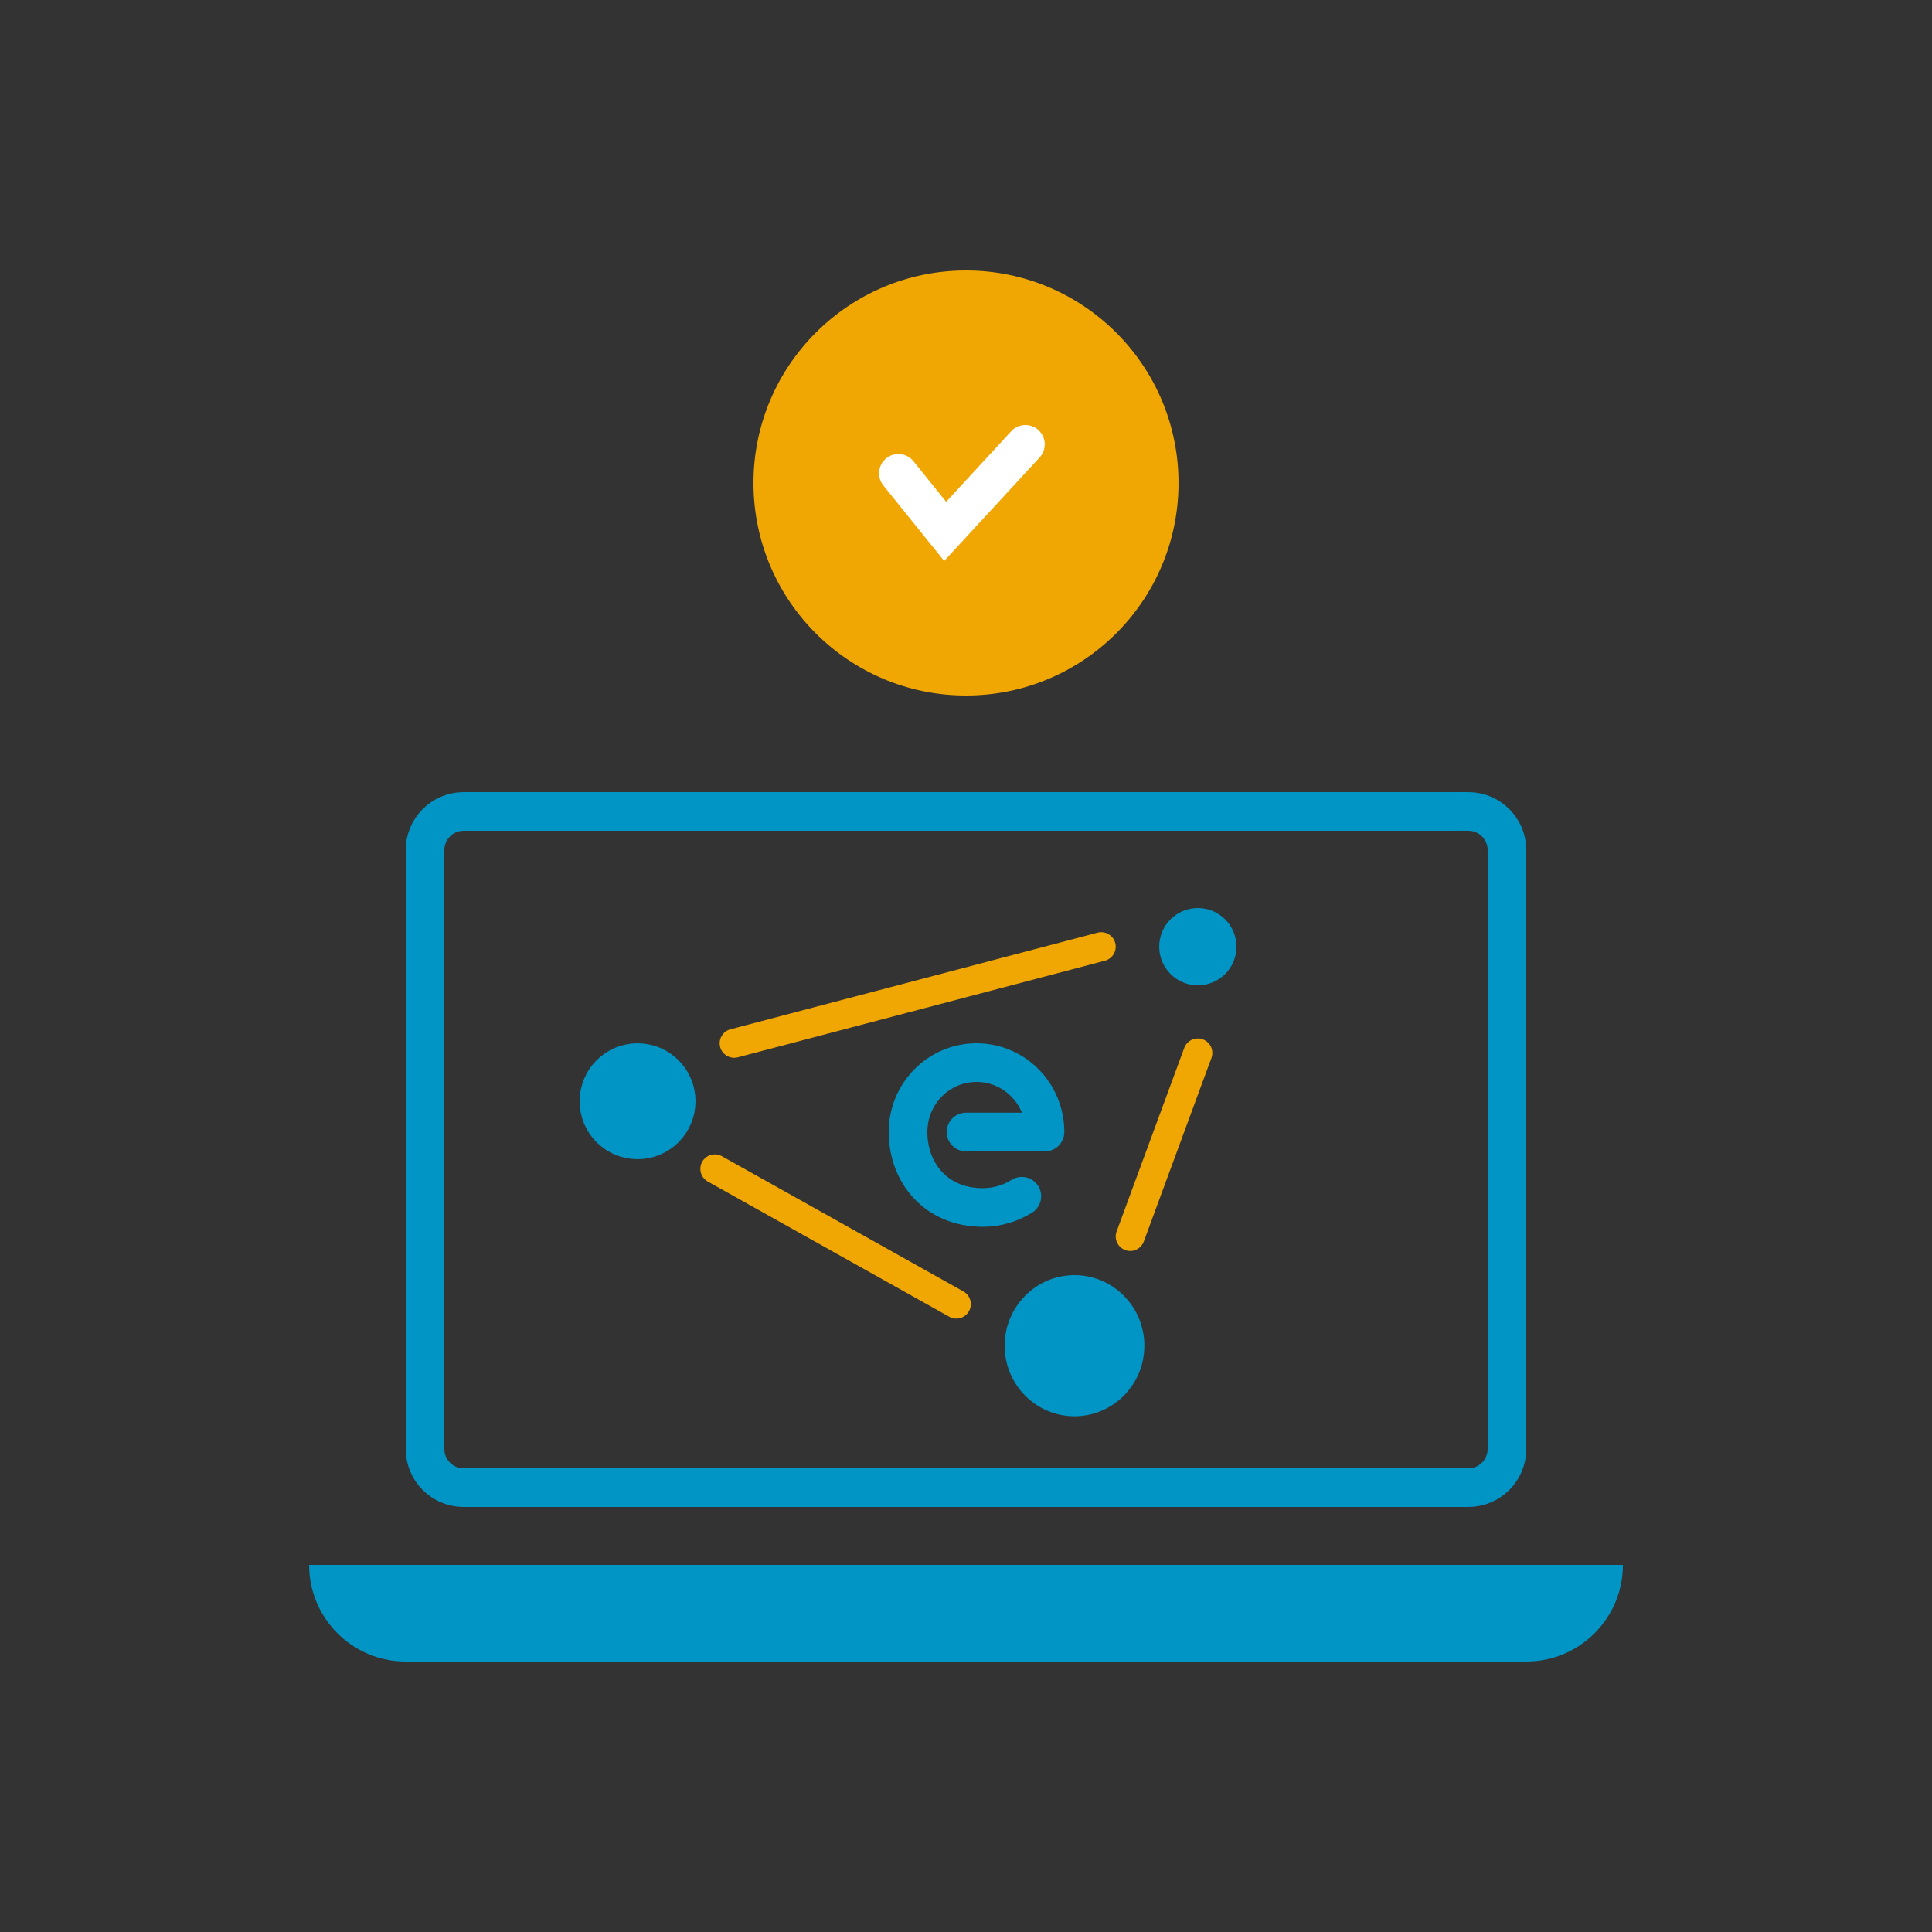
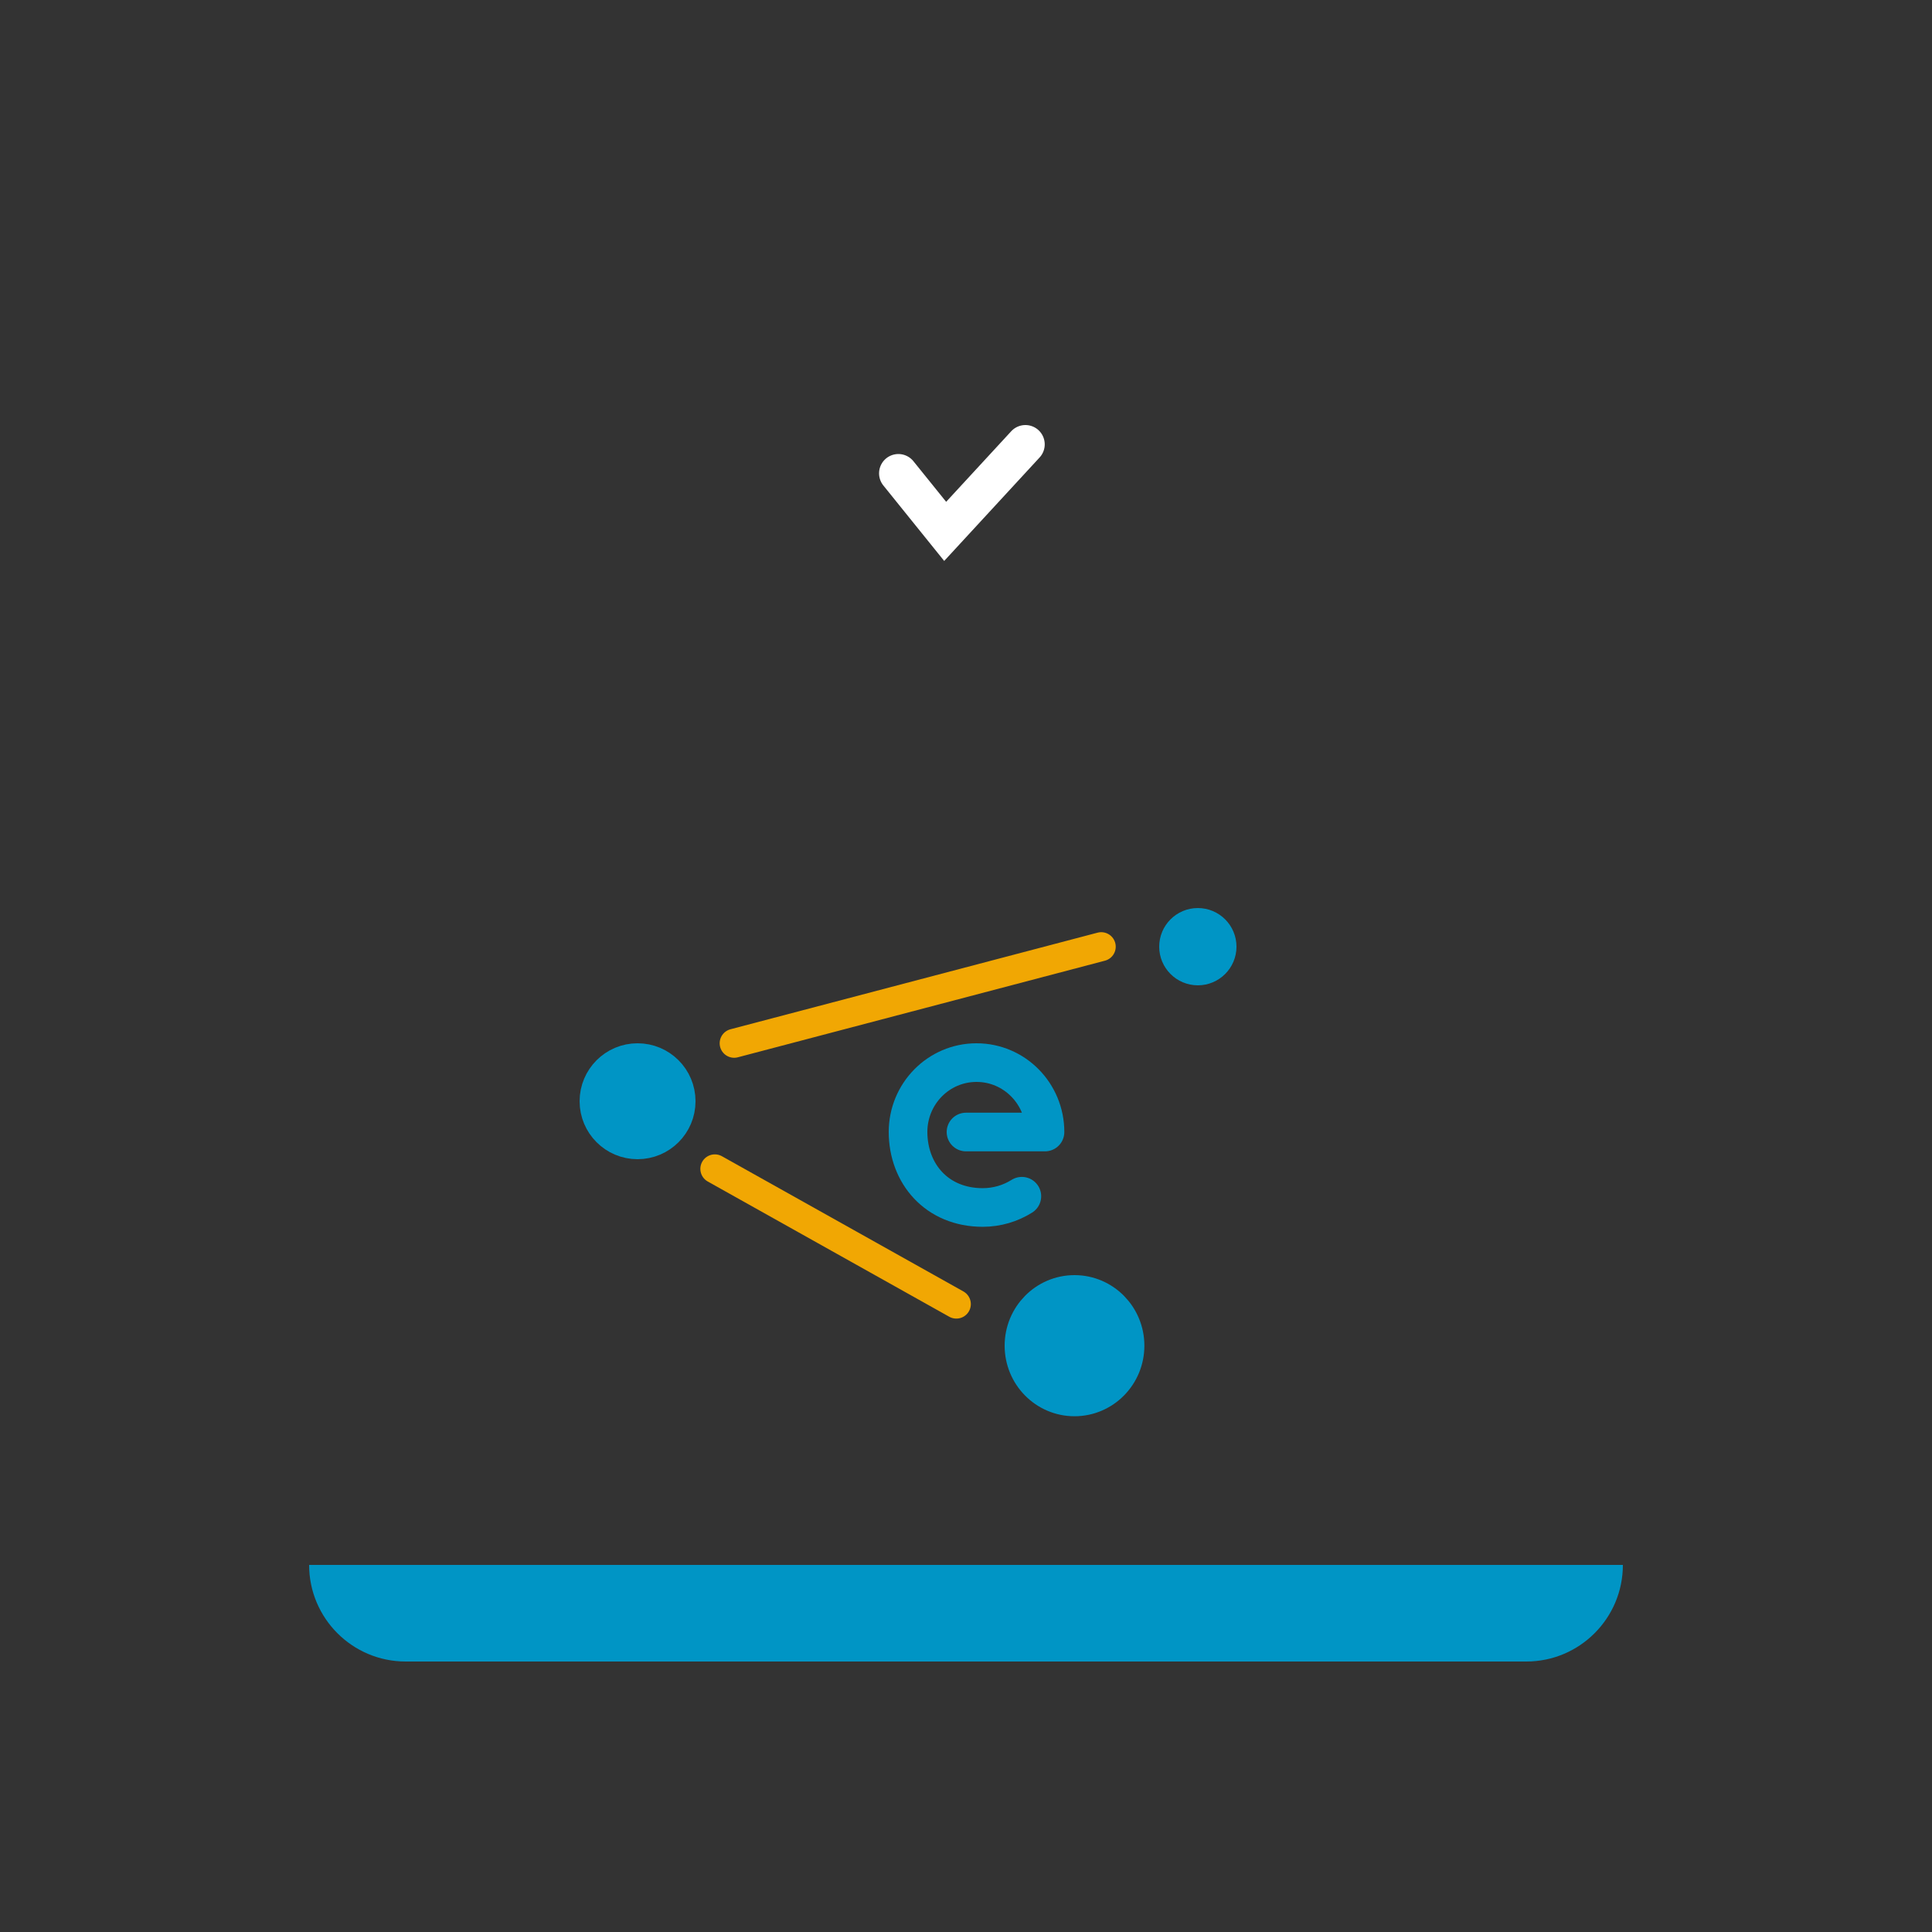
<svg xmlns="http://www.w3.org/2000/svg" width="100" height="100" viewBox="0 0 100 100" fill="none">
  <rect x="0" y="0" width="100" height="100" fill="#333333" stroke="none" />
-   <path d="M50 36C56.075 36 61 31.075 61 25C61 18.925 56.075 14 50 14C43.925 14 39 18.925 39 25C39 31.075 43.925 36 50 36Z" fill="#F1A703" />
  <path d="M46.5 24.5L48.922 27.504L53.075 23" stroke="white" stroke-width="2" stroke-miterlimit="10" stroke-linecap="round" />
  <path d="M55.616 72.305C57.061 72.305 58.233 71.117 58.233 69.653C58.233 68.188 57.061 67 55.616 67C54.171 67 53 68.188 53 69.653C53 71.117 54.171 72.305 55.616 72.305Z" fill="#0095C5" stroke="#0095C5" stroke-width="2" stroke-linecap="round" stroke-linejoin="round" />
  <path d="M33 59C34.105 59 35 58.105 35 57C35 55.895 34.105 55 33 55C31.895 55 31 55.895 31 57C31 58.105 31.895 59 33 59Z" fill="#0095C5" stroke="#0095C5" stroke-width="2" stroke-linecap="round" stroke-linejoin="round" />
  <path d="M62 50C62.552 50 63 49.552 63 49C63 48.448 62.552 48 62 48C61.448 48 61 48.448 61 49C61 49.552 61.448 50 62 50Z" fill="#0095C5" stroke="#0095C5" stroke-width="2" stroke-linecap="round" stroke-linejoin="round" />
-   <path d="M58.5 64L62 54.5" stroke="#F1A703" stroke-width="1.5" stroke-linecap="round" stroke-linejoin="round" />
  <path d="M49.5 67.5L37 60.5" stroke="#F1A703" stroke-width="1.5" stroke-linecap="round" stroke-linejoin="round" />
  <path d="M57 49L38 54" stroke="#F1A703" stroke-width="1.5" stroke-linecap="round" stroke-linejoin="round" />
-   <path d="M40.413 77H76C77.105 77 78 76.105 78 75V68.25V50.75V44C78 42.895 77.105 42 76 42H24C22.895 42 22 42.895 22 44V75C22 76.105 22.895 77 24 77H41.454" stroke="#0095C5" stroke-width="2" stroke-linecap="round" stroke-linejoin="round" />
  <path d="M84 81H16C16 83.761 18.239 86 21 86H79C81.761 86 84 83.761 84 81Z" fill="#0095C5" />
  <path d="M52.891 61.917C52.304 62.285 51.609 62.499 50.865 62.499C48.488 62.499 47 60.746 47 58.581V58.593C47 56.607 48.585 55 50.544 55C52.504 55 54.089 56.607 54.089 58.593L50 58.593" stroke="#0095C5" stroke-width="2" stroke-linecap="round" stroke-linejoin="round" />
</svg>